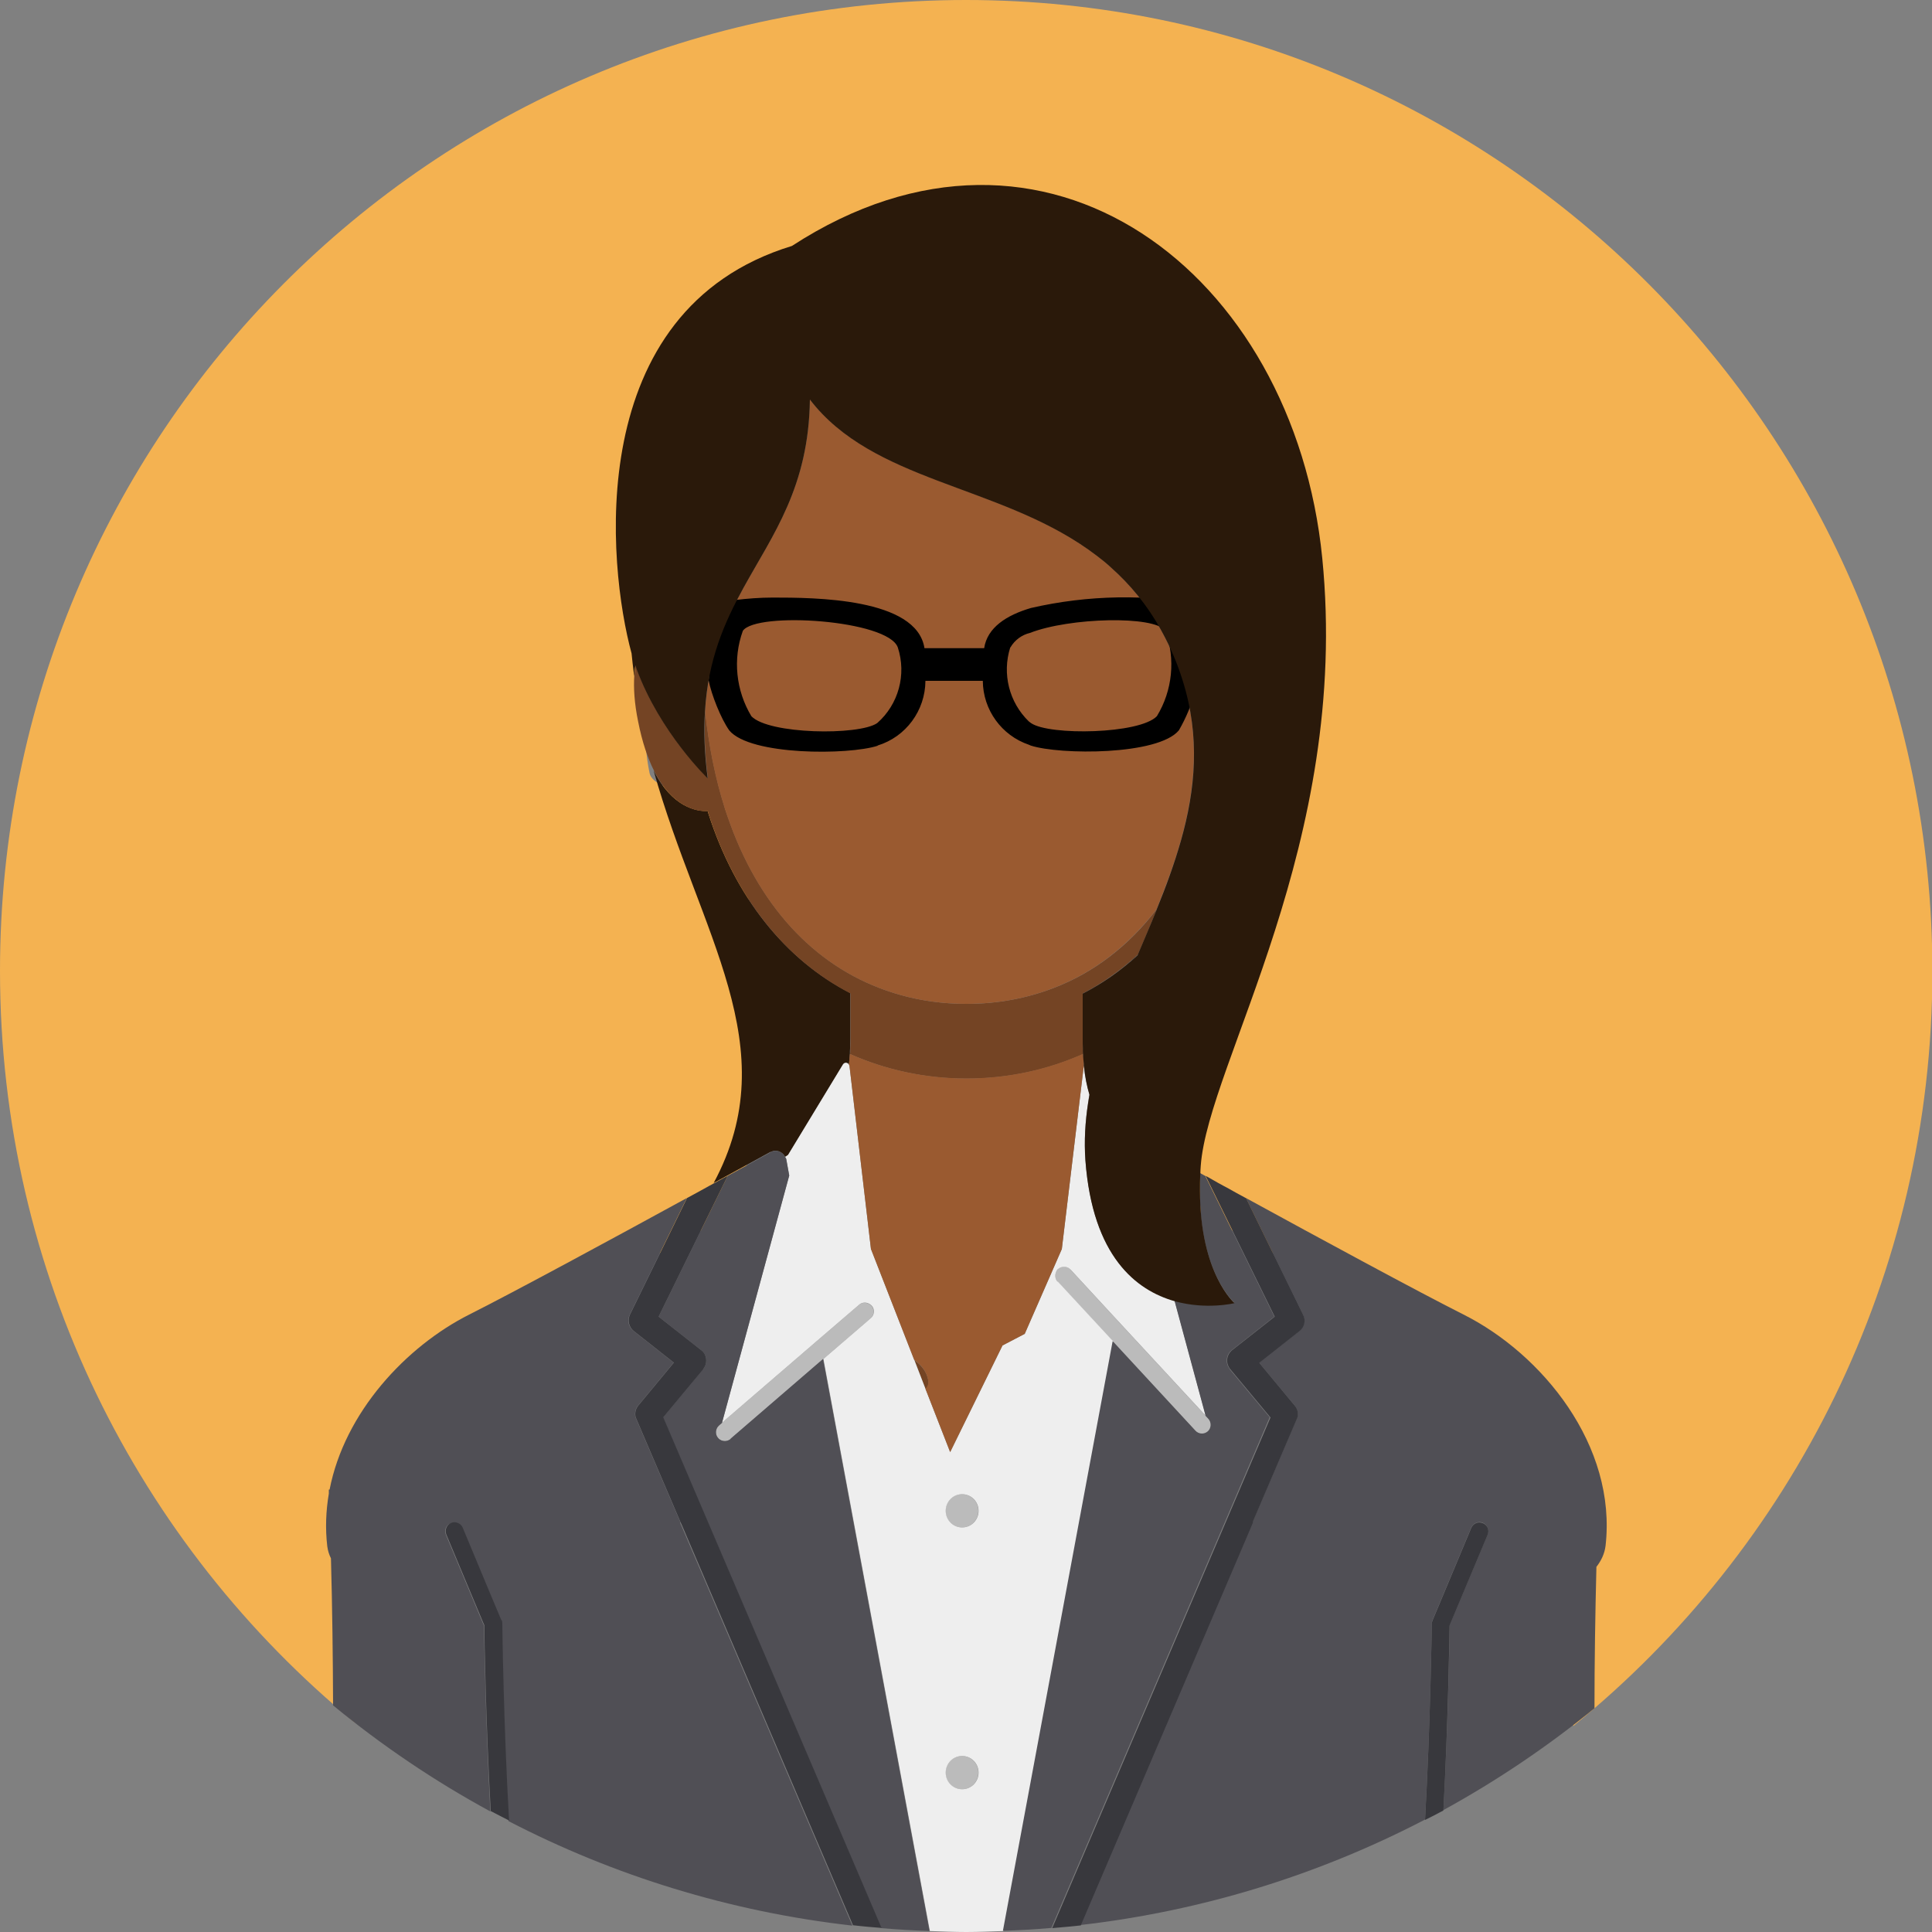
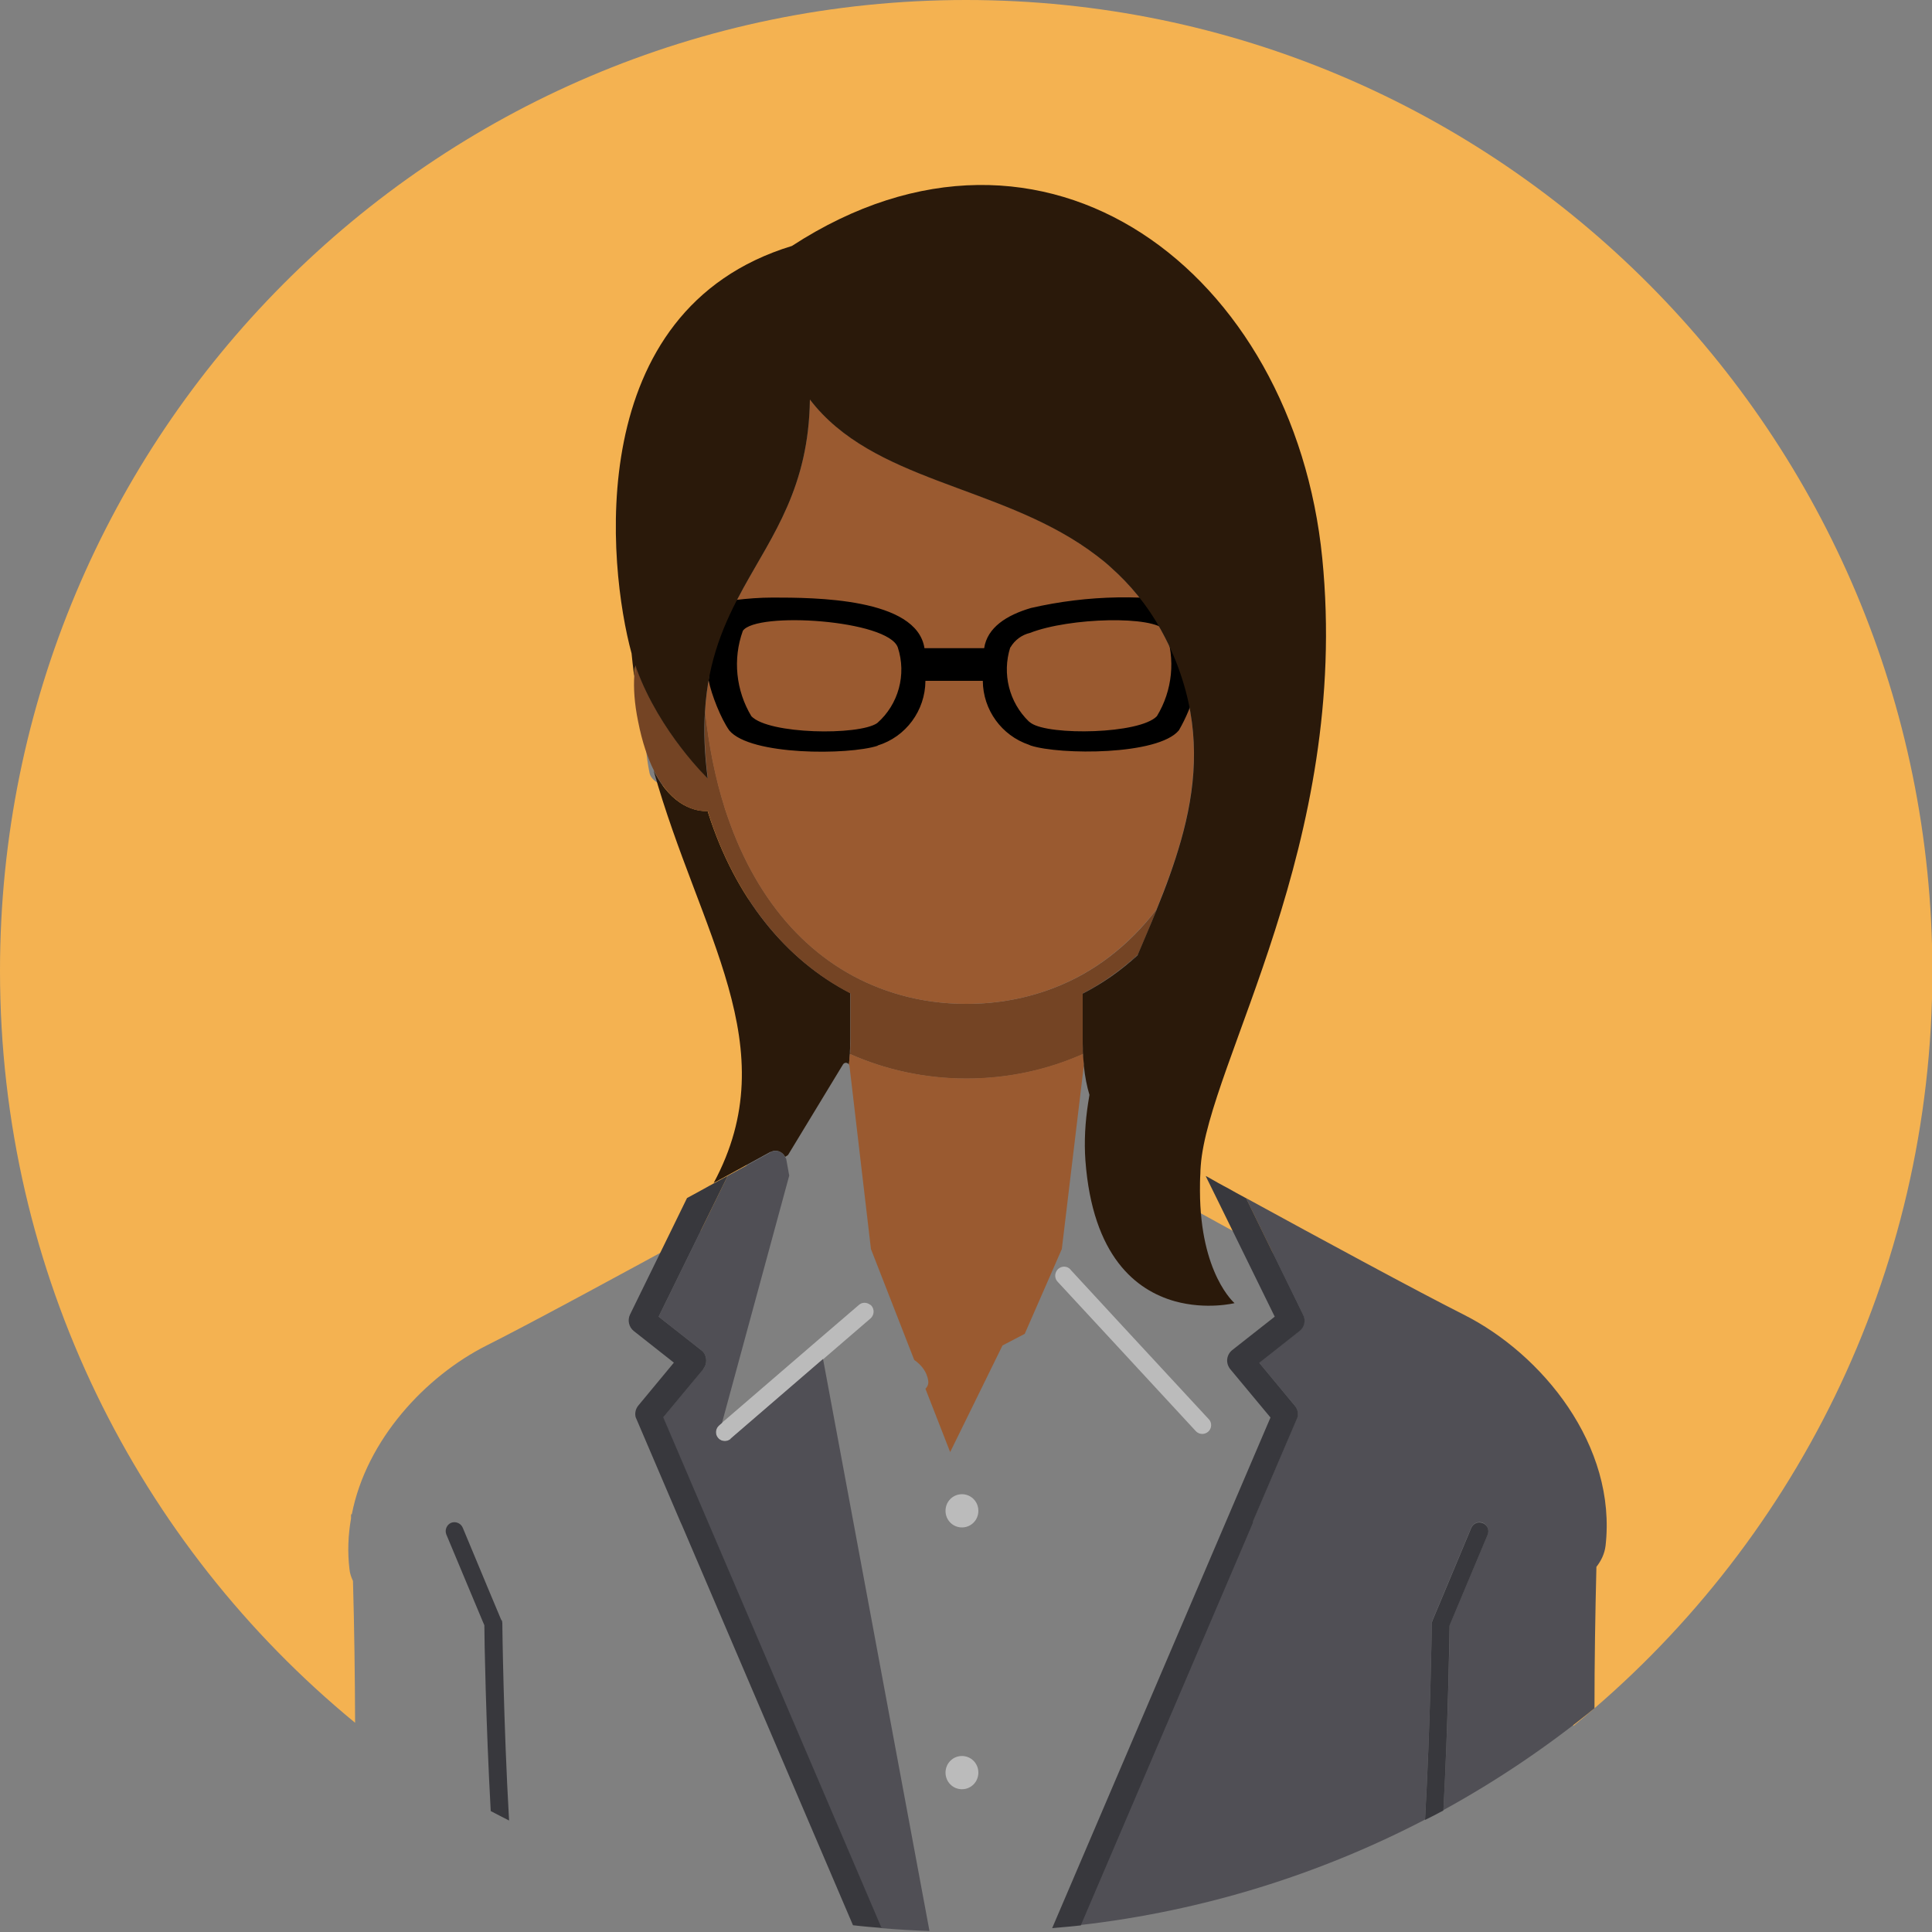
<svg xmlns="http://www.w3.org/2000/svg" id="_ÉåÉCÉÑÅ__1" data-name="ÉåÉCÉÑÅ[_1" viewBox="0 0 100 100">
  <rect x="0" y="0" width="100" height="100" fill="#808080" stroke="none" />
  <defs>
    <style>
      .cls-1 {
        fill: #504f55;
      }

      .cls-2 {
        fill: #f4b251;
      }

      .cls-3 {
        fill: #744424;
      }

      .cls-4 {
        fill: #9a5a30;
      }

      .cls-5 {
        fill: #38383d;
      }

      .cls-6 {
        fill: #2a190a;
      }

      .cls-7 {
        fill: #bbb;
      }

      .cls-8 {
        fill: #eee;
      }
    </style>
  </defs>
  <path class="cls-2" d="m50,0C22.39,0,0,22.5,0,50.25c0,15.69,7.16,29.7,18.38,38.92-.01-2.44-.04-4.89-.11-7.34-.09-.19-.16-.39-.18-.6-.11-.9-.07-1.78.08-2.64,0-.07,0-.14,0-.21h.04c.75-3.86,3.82-7.15,6.98-8.74,2.31-1.16,7.17-3.8,10.87-5.82.32-.18.63-.35.94-.51.06-.03.12-.06.17-.1.08-.04.16-.09.24-.13,3.66-6.81,2.4-13.06.11-21.25-.31-.62-3.7-.78-3.9-1.82-.19-.94-.23-1.69-.19-2.3,0-.07-.01-.14-.02-.21-.04-.31-.07-.62-.1-.93-1.17-4.31-2.52-17.14,8.01-20.36,12.68-8.25,25.98,1.69,24.03,15.89-1.84,13.41-3.22,24.95-3.6,30.08-.01.14-.01.26-.02.39.21.11.42.23.64.35.17.09.34.19.53.29.05.03.11.06.16.09.31.17.62.34.95.52,3.7,2.02,8.56,4.66,10.87,5.82,3.91,1.97,7.69,6.54,7.1,11.59-.04.38-.21.72-.45,1.04-.06,2.36-.09,4.72-.1,7.07,11.33-9.21,18.59-23.29,18.59-39.08C100,22.5,77.61,0,50,0Z" />
  <polygon class="cls-6" points="32.89 34.44 32.89 34.44 32.89 34.44 32.89 34.44" />
  <path class="cls-6" d="m32.8,34.76c0,.07.01.15.02.22,0,0,0,0,0-.01,0-.07-.01-.14-.02-.21Z" />
  <path class="cls-6" d="m56.06,54.55c0-.09,0-.18-.01-.28,0-.17-.01-.35-.01-.53v-2.33c1.02-.53,1.97-1.19,2.84-1.98,0-.01,0-.02.01-.03-.87.81-1.83,1.49-2.86,2.02v2.33c0,.19,0,.36.01.53,0,.09,0,.19.01.28,0,.18.03.34.04.5-.02-.16-.03-.32-.04-.5Z" />
  <path class="cls-6" d="m39.89,59.63c.28-.16.61-.02.75.25.1-.06.15-.1.15-.1l2.84-4.68c.08-.13.24-.11.31,0,.02-.18.04-.36.05-.56,0-.09,0-.18.01-.28,0-.17.01-.35.01-.53v-2.33c-3.35-1.72-5.95-4.94-7.35-9.31-.01-.03-.02-.07-.03-.11-.55.02-1.83-.17-2.8-2.1,2.38,8.48,6.9,14.3,3.11,21.35.11-.06.22-.12.33-.18,1.11-.61,2.04-1.12,2.61-1.43Z" />
-   <path class="cls-3" d="m47.33,70.4l.58,1.5c.09-.08.15-.2.15-.33,0-.07-.03-.68-.73-1.16Z" />
  <path class="cls-3" d="m36.64,42s.02.07.03.11c1.4,4.37,4,7.58,7.35,9.31v2.33c0,.19,0,.36-.01.53,0,.09,0,.19-.01.28,1.82.81,3.87,1.27,6.03,1.27s4.21-.46,6.03-1.27c0-.09,0-.18-.01-.28,0-.17-.01-.35-.01-.53v-2.33c1.03-.53,1.98-1.21,2.86-2.02.33-.76.65-1.52.96-2.29,0-.02.01-.04.02-.06-1.44,1.89-3.24,3.28-5.32,4.08-1.4.54-2.91.83-4.53.83s-3.14-.29-4.53-.83c-3.68-1.42-6.49-4.63-7.98-9.3-.49-1.54-.83-3.23-1.02-5.03,0,0,0,0,0,0-.06,1.04-.03,2.18.14,3.48,0,0-2.47-2.37-3.68-5.66-.02-.06-.04-.13-.06-.19,0,0,0,0,0,0-.03.16-.05.34-.07.53,0,0,0,0,0,0,0,0,0,0,0,.01-.04.63,0,1.41.2,2.38.21,1.07.5,1.9.82,2.54.97,1.94,2.25,2.12,2.8,2.1Z" />
  <path class="cls-7" d="m49.79,77.34c-.47,0-.85.38-.85.86s.38.86.85.86.85-.38.85-.86-.38-.86-.85-.86Z" />
  <path class="cls-7" d="m49.79,90.89c-.47,0-.85.38-.85.86s.38.86.85.86.85-.38.85-.86-.38-.86-.85-.86Z" />
  <path class="cls-7" d="m37.17,74.43c.09.11.22.16.35.16.11,0,.21-.04.3-.11l4.79-4.13,2.45-2.11c.19-.17.21-.46.05-.65-.02-.03-.06-.05-.09-.07-.17-.12-.4-.12-.56.02l-2.05,1.76-5.05,4.35-.15.13c-.19.17-.21.46-.05.65Z" />
  <path class="cls-7" d="m55.41,65.71c-.17-.19-.46-.2-.65-.02-.03.03-.06.07-.08.11-.1.17-.08.39.06.54l2.87,3.1,4.28,4.63c.09.1.21.15.34.15.11,0,.22-.04.31-.12.19-.17.2-.47.02-.65l-.14-.15-4.6-4.97-2.4-2.6Z" />
-   <path class="cls-8" d="m54.74,66.34c-.14-.15-.15-.37-.06-.54.02-.04.04-.08.08-.11.19-.17.48-.16.65.02l2.4,2.6,4.6,4.97-1.61-5.96c-1.98-.55-4.25-2.29-4.62-7.29-.07-1-.01-1.98.14-2.96.02-.14.04-.29.07-.43-.13-.43-.23-.92-.29-1.5l-1.14,9.51-1.92,4.39-1.15.6-2.71,5.52-1.28-3.28-.58-1.5-2.24-5.74-1.11-9.47s-.02-.05-.03-.07c-.07-.11-.23-.13-.31,0l-2.84,4.68s-.06.04-.15.1c.02.04.05.08.06.13l.15.83-3.48,12.8,5.05-4.35,2.05-1.76c.16-.14.39-.14.56-.02.03.02.06.04.09.07.17.19.14.49-.05.65l-2.45,2.11,5.51,29.61c.63.02,1.25.05,1.88.05s1.29-.03,1.93-.05l5.68-30.52-2.87-3.1Zm-4.94,26.27c-.47,0-.85-.38-.85-.86s.38-.86.85-.86.85.38.85.86-.38.86-.85.86Zm0-13.55c-.47,0-.85-.38-.85-.86s.38-.86.85-.86.85.38.85.86-.38.86-.85.86Z" />
-   <path class="cls-1" d="m35.22,78.8l-2.33-5.45c-.05-.21,0-.44.14-.6l1.84-2.22-2.08-1.64c-.26-.2-.34-.56-.19-.85l2.12-4.33.83-1.7c-3.84,2.1-8.86,4.82-11.26,6.03-3.27,1.65-6.45,5.05-7.23,9.06h-.04c0,.07,0,.14,0,.21-.15.89-.19,1.8-.08,2.73.03.22.09.42.19.62.07,2.54.1,5.07.11,7.61,2.53,2.08,5.25,3.92,8.14,5.49-.24-4.52-.32-8.94-.33-9.62l-.07-.16-.75-1.79-1.15-2.75c-.1-.24.01-.51.25-.6.24-.1.5.01.6.25l1.35,3.24.65,1.55c.02.05.04.11.04.17,0,.07.07,5.18.35,10.21,5.44,2.82,11.45,4.69,17.8,5.41l-8.85-20.7-.07-.15Z" />
  <path class="cls-1" d="m83.1,80.04c.61-5.23-3.3-9.97-7.35-12-2.4-1.21-7.42-3.93-11.26-6.03l.83,1.7,2.12,4.33c.14.29.06.65-.19.85l-2.08,1.64,1.84,2.22c.14.17.19.39.14.6l-2.32,5.42-.25.59-8.67,20.28c6.37-.73,12.39-2.62,17.85-5.46.28-5.01.35-10.08.35-10.16,0-.06.01-.12.04-.17l.65-1.55,1.35-3.23c.1-.23.37-.35.6-.25.23.1.34.37.25.6l-1.15,2.74-.75,1.79-.07.17c0,.68-.08,5.07-.32,9.57,2.77-1.52,5.39-3.29,7.82-5.27,0-2.44.04-4.88.1-7.32.25-.32.42-.68.47-1.07Z" />
  <path class="cls-1" d="m37.82,74.48c-.09.07-.19.11-.3.11-.13,0-.26-.05-.35-.16-.17-.19-.14-.49.05-.65l.15-.13,3.48-12.8-.15-.83c0-.05-.04-.09-.06-.13-.13-.28-.46-.41-.75-.25-.58.32-1.5.83-2.61,1.43.12-.07.25-.14.37-.2,0,.02,0,.04-.01.05l-.68,1.38-2.87,5.85,2.2,1.73c.15.12.24.29.26.47.02.19-.04.37-.16.52l-2.08,2.5,11.3,26.43c.83.07,1.66.12,2.5.15l-5.51-29.61-4.79,4.13Z" />
-   <path class="cls-1" d="m63.66,70.87c-.12-.14-.18-.33-.16-.52.02-.19.11-.36.26-.47l2.2-1.73-2.87-5.85-.68-1.38s0-.04-.01-.05c.12.07.26.14.39.22-.23-.13-.45-.25-.67-.37-.01.31-.02.61-.02.89.01,4.3,1.79,5.81,1.79,5.81,0,0-1.45.36-3.1-.1l1.61,5.96.14.15c.17.19.16.48-.02.65-.09.08-.2.12-.31.12-.12,0-.25-.05-.34-.15l-4.28-4.63-5.68,30.52c.84-.03,1.68-.08,2.51-.15l11.3-26.43-2.08-2.5Z" />
  <path class="cls-5" d="m25.95,83.86l-.65-1.55-1.35-3.24c-.1-.23-.37-.34-.6-.25-.23.1-.34.37-.25.6l1.15,2.75.75,1.79.07.16c0,.68.08,5.1.33,9.62.31.17.63.32.95.49-.29-5.03-.35-10.13-.35-10.21,0-.06-.01-.12-.04-.17Z" />
  <path class="cls-5" d="m75.1,83.97l.75-1.79,1.15-2.74c.1-.24-.01-.51-.25-.6-.24-.1-.5.01-.6.25l-1.35,3.23-.65,1.55c-.02.05-.04.11-.04.17,0,.07-.07,5.14-.35,10.16.32-.16.64-.32.95-.49.24-4.5.31-8.88.32-9.57l.07-.17Z" />
  <path class="cls-5" d="m36.39,70.87c.12-.14.18-.33.16-.52-.02-.19-.11-.36-.26-.47l-2.2-1.73,2.87-5.85.68-1.38s0-.04.01-.05c-.12.06-.25.13-.37.2-.11.06-.22.12-.33.18-.08.04-.16.09-.24.13-.06.03-.12.07-.18.1-.31.17-.63.35-.97.53l-.83,1.7-2.12,4.33c-.14.29-.06.65.19.85l2.08,1.64-1.84,2.22c-.14.17-.19.39-.14.6l2.33,5.45.07.15,8.85,20.7c.49.06.98.1,1.48.14l-11.3-26.43,2.08-2.5Z" />
  <path class="cls-5" d="m64.84,78.78l2.32-5.42c.05-.21,0-.44-.14-.6l-1.84-2.22,2.08-1.64c.26-.2.34-.56.19-.85l-2.12-4.33-.83-1.7c-.34-.18-.66-.36-.98-.54-.06-.03-.11-.06-.17-.09-.19-.1-.37-.2-.54-.3-.13-.07-.27-.15-.39-.22,0,.02,0,.04.01.05l.68,1.38,2.87,5.85-2.2,1.73c-.15.12-.24.29-.26.47-.02.19.04.37.16.52l2.08,2.5-11.3,26.43c.49-.04.99-.09,1.48-.14l8.67-20.28.25-.59Z" />
  <path class="cls-4" d="m56.05,54.55c-1.82.81-3.87,1.27-6.03,1.27s-4.21-.46-6.03-1.27c-.01.2-.04.37-.05.56.01.02.03.04.03.07l1.11,9.47,2.24,5.74c.7.48.73,1.09.73,1.16,0,.13-.06.25-.15.33l1.28,3.28,2.71-5.52,1.15-.6,1.92-4.39,1.14-9.51s0-.07,0-.1c-.02-.16-.03-.32-.04-.5Z" />
  <path class="cls-4" d="m61.21,35.2c-.27-.84-.62-1.7-1.1-2.57-.73-1.33-1.62-2.39-2.61-3.27-.11-.1-.22-.2-.33-.29h0c-.27-.22-.55-.43-.83-.63-4.76-3.37-11.16-3.53-14.42-7.77-.06,4.53-1.91,6.97-3.44,9.75-.98,1.78-1.82,3.7-1.99,6.38.19,1.81.53,3.5,1.02,5.03,1.49,4.67,4.3,7.88,7.98,9.3,1.4.54,2.91.83,4.53.83s3.14-.29,4.53-.83c2.08-.8,3.87-2.19,5.32-4.08.47-1.17.91-2.34,1.25-3.54.75-2.66,1.01-5.41.09-8.32Z" />
  <path id="Path_706" data-name="Path 706" d="m45.42,38.59c1.47-.45,2.47-1.81,2.48-3.35h2.97c.01,1.5.97,2.83,2.39,3.31.03.01.06.03.09.04,1.52.49,6.6.51,7.67-.79.74-1.28,1.13-2.73,1.16-4.21l.5-.03c-.08-.76-.19-1.51-.33-2.25-2.98-.57-6.04-.52-8.99.16-1.26.37-2.26,1.01-2.42,2.08h-3.09c-.4-2.61-5.73-2.62-7.85-2.62-.66,0-1.32.05-1.97.13-.67,1.49-1.26,2.52-1.35,4.16.14.73.64,1.99,1.07,2.59,1.09,1.3,6.16,1.28,7.68.79Zm6.88-5.08c.22-.38.59-.65,1.01-.75,2.05-.8,6.45-.91,7.01-.11.53,1.46.37,3.09-.44,4.42-.89.93-5.56,1.01-6.51.36-.04-.03-.08-.06-.12-.09-1.02-.99-1.39-2.47-.96-3.83h0Zm-13.85-.86c.7-1.01,7.51-.57,8.02.86.46,1.4.04,2.95-1.07,3.92-.96.65-5.62.58-6.51-.36-.8-1.33-.97-2.96-.44-4.42h0Z" />
  <path class="cls-6" d="m32.82,34.97c.01-.19.04-.36.07-.53,0,0,0,0,0,0,0,0,0,0,0,0,.02.06.04.13.06.19,1.21,3.29,3.68,5.66,3.68,5.66-.17-1.3-.21-2.45-.14-3.48,0,0,0,0,0,0,.16-2.68,1.01-4.6,1.99-6.38,1.53-2.78,3.38-5.22,3.44-9.75,3.25,4.24,9.65,4.4,14.42,7.77.28.2.56.41.83.63h0c.11.09.22.19.33.29.99.88,1.88,1.94,2.61,3.27.48.87.84,1.73,1.1,2.57.92,2.91.67,5.65-.09,8.32-.34,1.19-.77,2.37-1.25,3.54,0,.02-.01.04-.02.06-.31.77-.64,1.53-.96,2.29,0,.01,0,.02-.01.03-.87.79-1.82,1.46-2.84,1.98v2.33c0,.19,0,.36.01.53,0,.09,0,.19.01.28,0,.17.02.34.04.5,0,.03,0,.07,0,.1.06.58.16,1.07.29,1.5-.03.14-.04.29-.07.43-.15.98-.21,1.96-.14,2.96.37,4.99,2.64,6.73,4.62,7.29,1.65.46,3.1.1,3.1.1,0,0-1.78-1.51-1.79-5.81,0-.29,0-.58.02-.89,0-.13.01-.27.02-.41.39-5.31,7.76-16.68,6.29-31.45-1.47-14.77-14.32-24.7-27.45-16.16-10.91,3.33-9.52,16.62-8.3,21.09.03.33.07.65.11.97,0,.07.01.14.02.21,0,0,0,0,0,0Z" />
</svg>